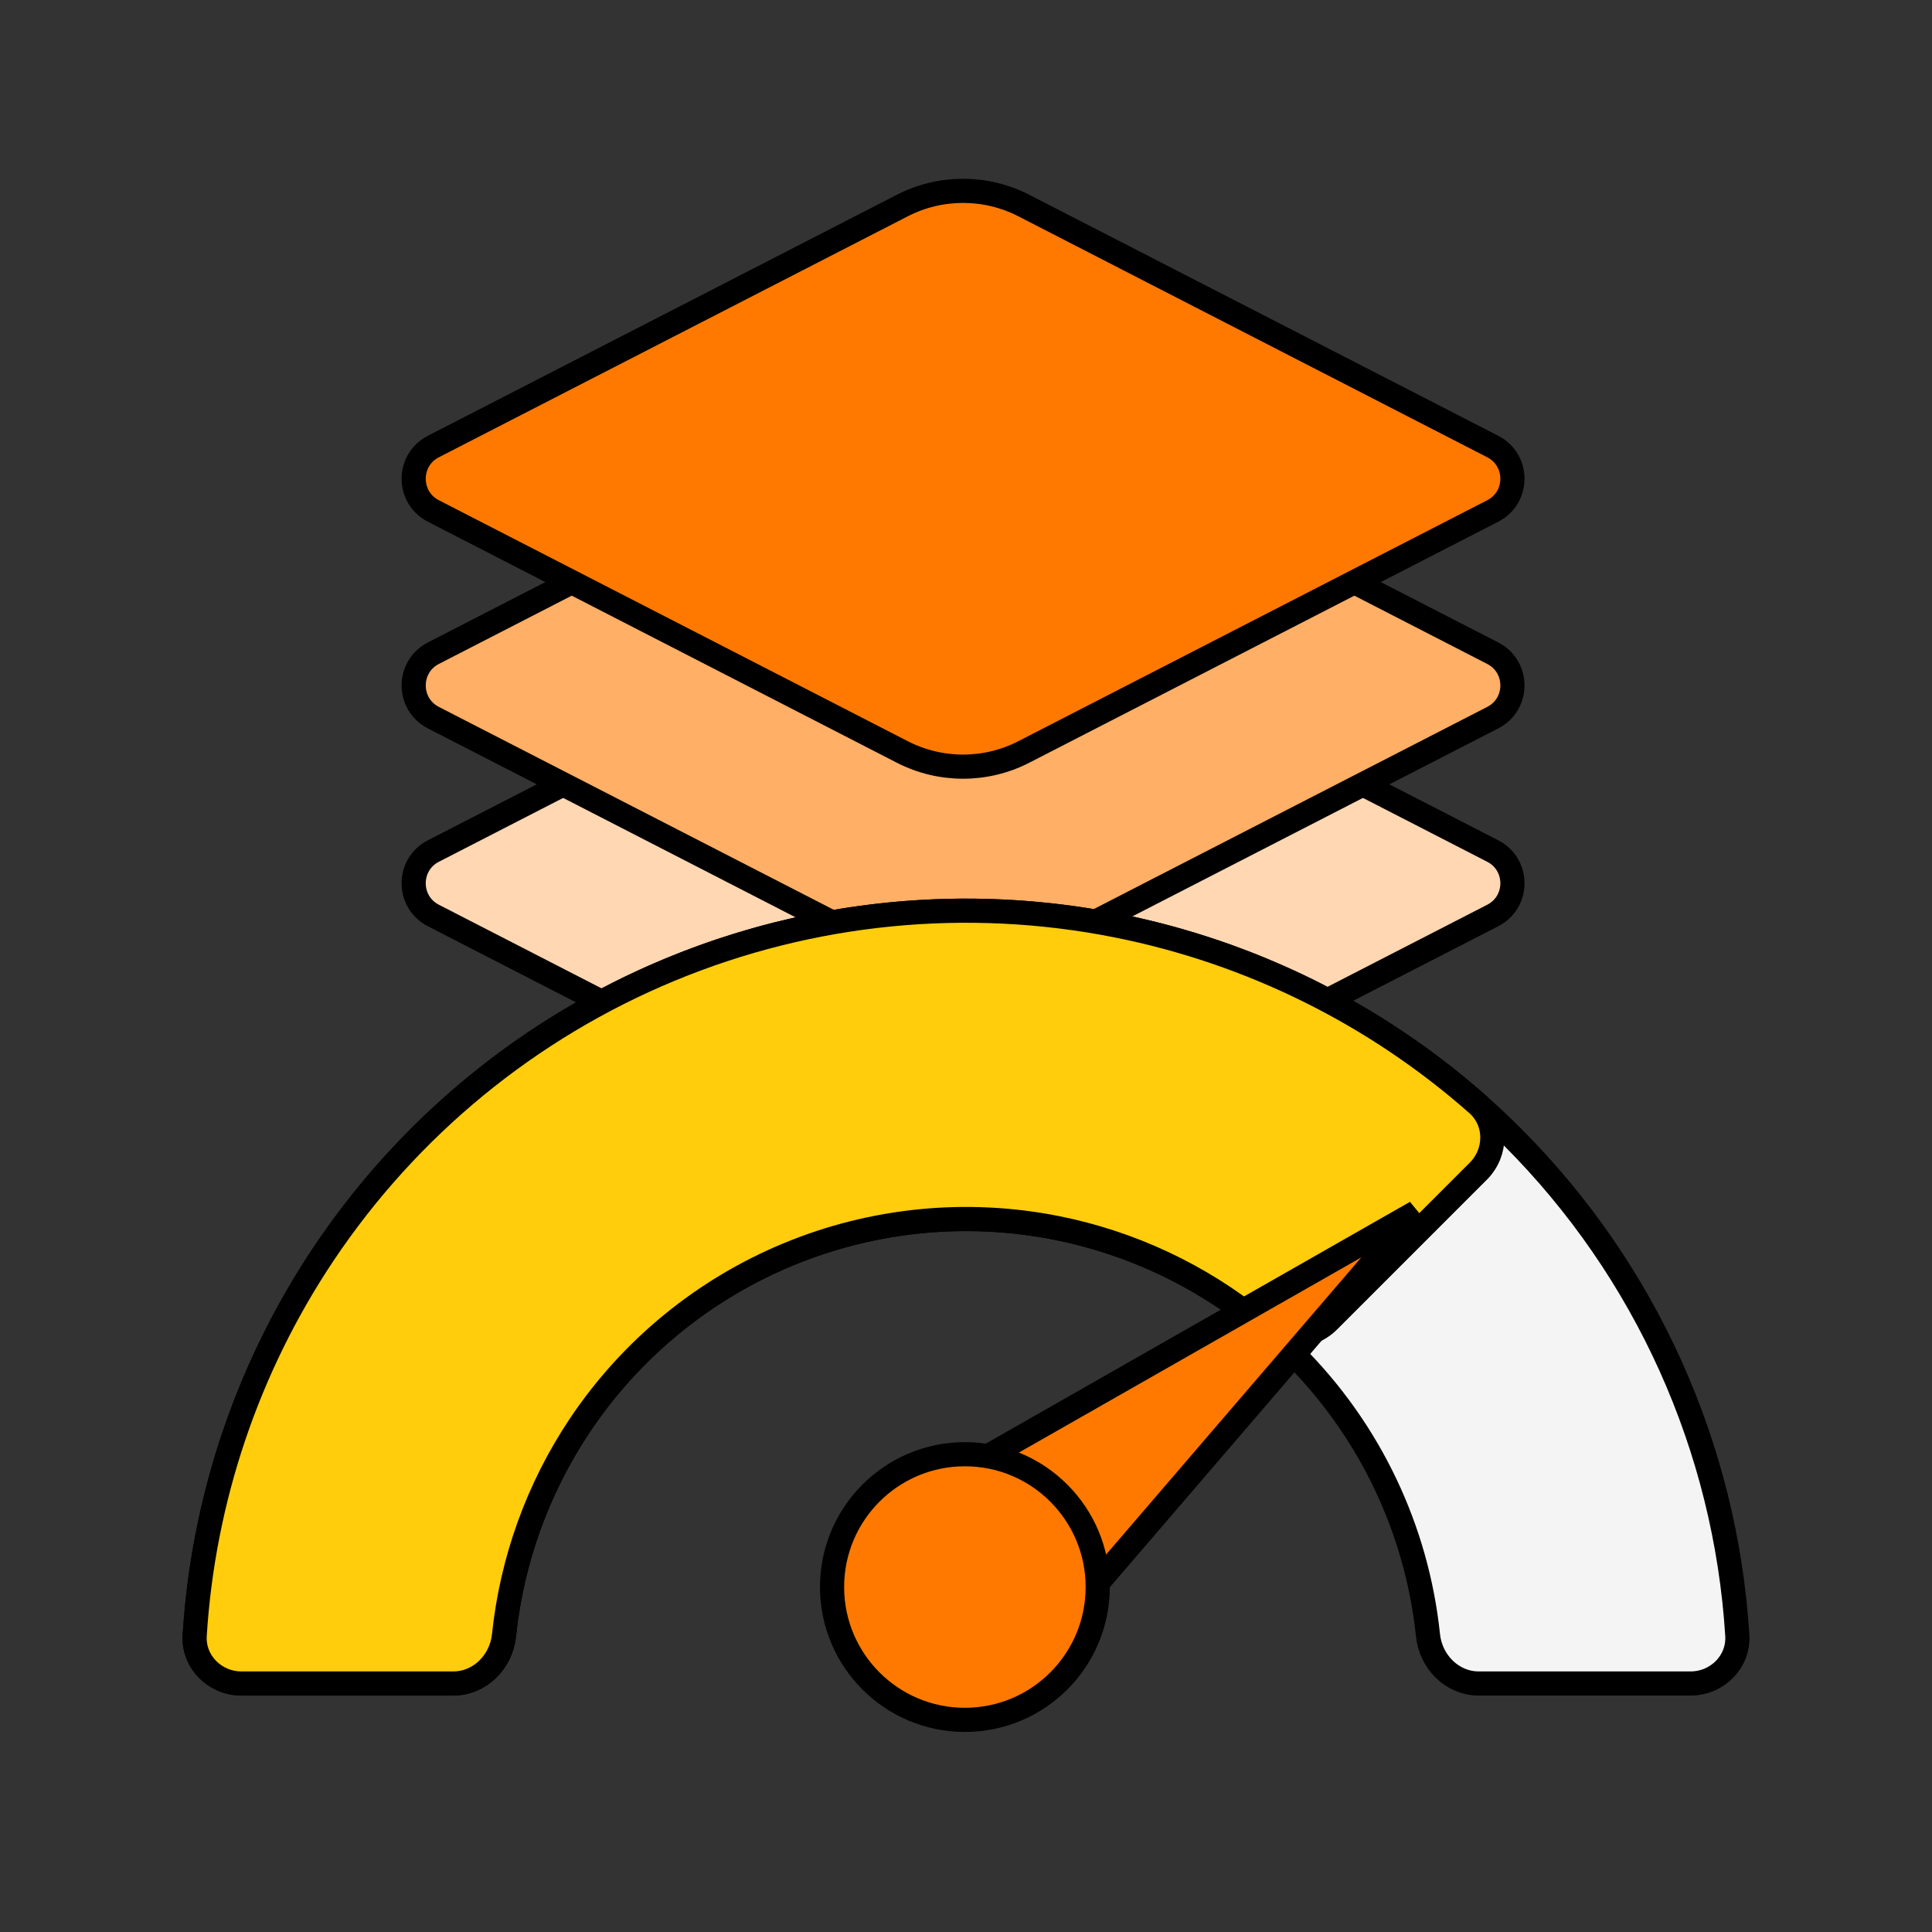
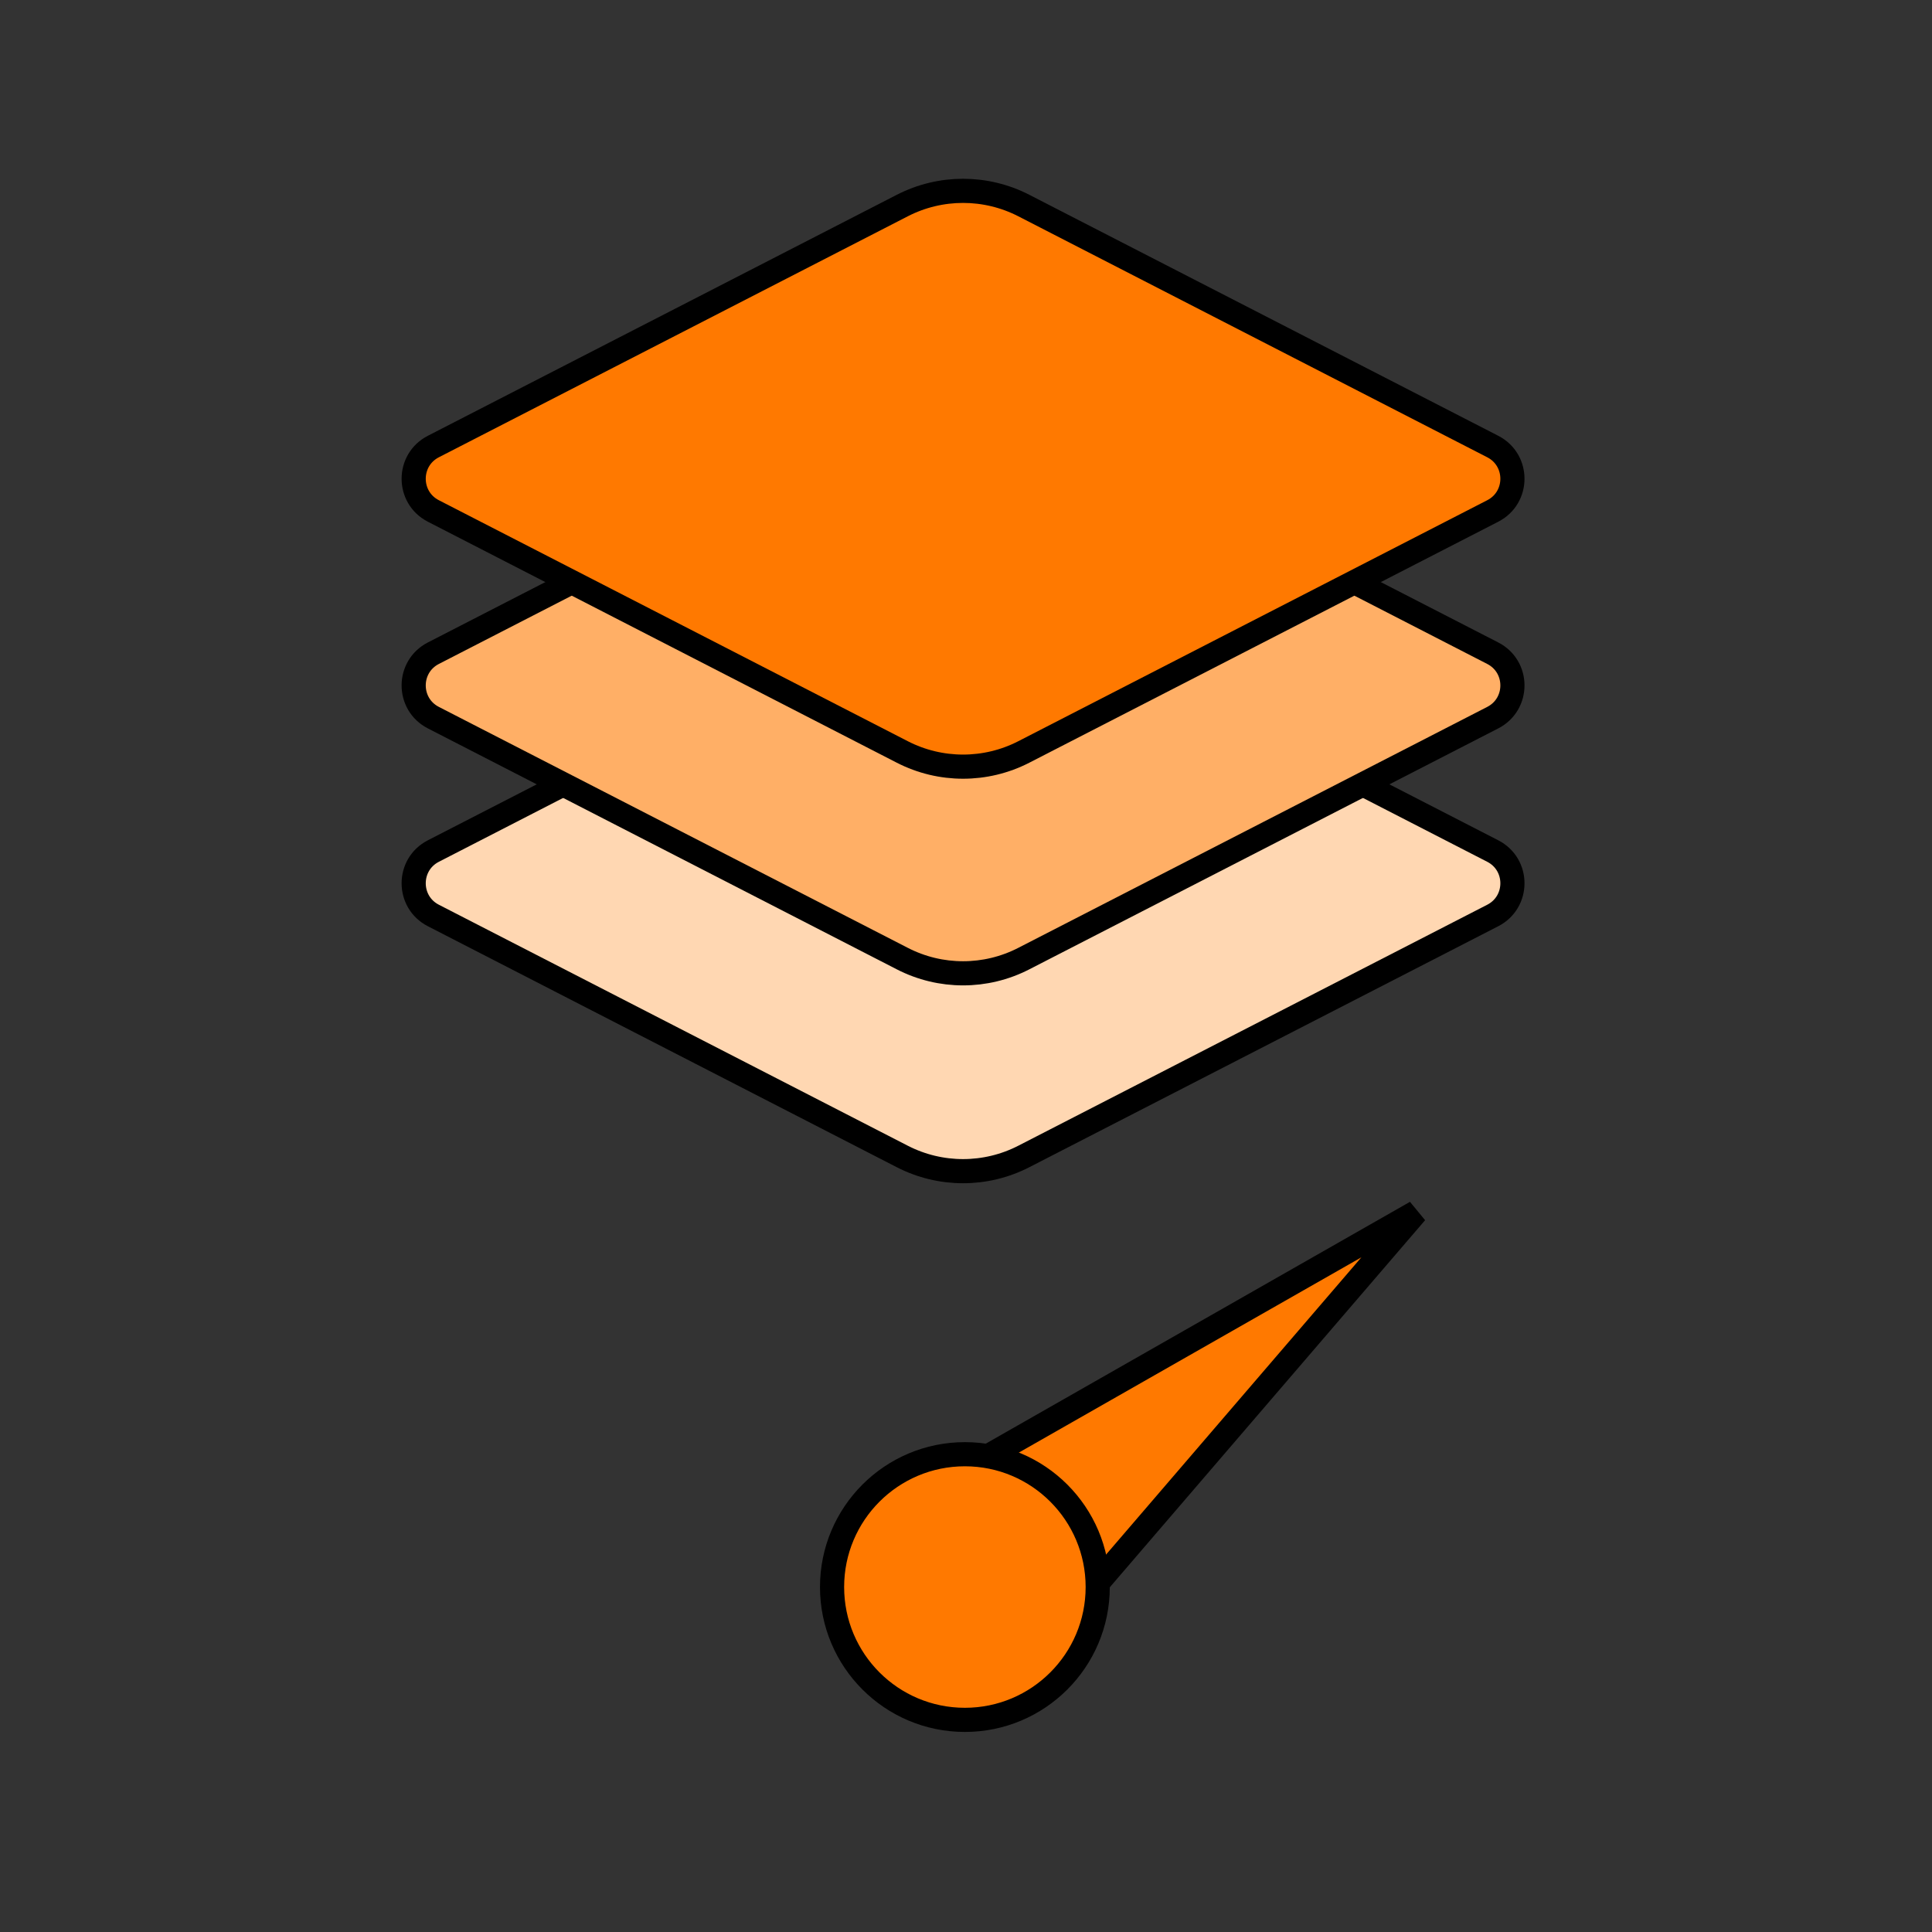
<svg xmlns="http://www.w3.org/2000/svg" viewBox="0 0 40 40" style="white-space: pre;">
  <rect x="0" y="0" width="40" height="40" fill="#333333" stroke="none" />
  <style>
@keyframes a0_t { 0% { transform: translate(3.127px,0.1px); } 16.667% { transform: translate(3.127px,-2.9px); } 33.333% { transform: translate(3.127px,0.1px); } 50% { transform: translate(3.127px,0.1px); } 66.667% { transform: translate(3.127px,-2.9px); } 83.333% { transform: translate(3.127px,0.1px); } 100% { transform: translate(3.127px,0.1px); } }
@keyframes a1_t { 0% { transform: translate(3.127px,0.1px); } 16.667% { transform: translate(3.127px,0.1px); } 33.333% { transform: translate(3.127px,-1.9px); } 50% { transform: translate(3.127px,0.1px); } 66.667% { transform: translate(3.127px,0.1px); } 83.333% { transform: translate(3.127px,-1.9px); } 100% { transform: translate(3.127px,0.1px); } }
@keyframes a2_t { 0% { transform: translate(6.038px,6.595px) rotate(7deg) translate(-19.632px,-31.172px); } 8.333% { transform: translate(5.24px,6.251px) rotate(-4.167deg) translate(-19.632px,-31.172px); } 50% { transform: translate(1.25px,4.535px) rotate(-60deg) translate(-19.632px,-31.172px); } 100% { transform: translate(6.202px,6.458px) rotate(8deg) translate(-19.632px,-31.172px); } }
    </style>
  <path d="M5.845,18.855C5.302,18.576,5.302,17.8,5.845,17.521L15.555,12.531C16.344,12.126,17.28,12.126,18.069,12.531L27.779,17.521C28.322,17.8,28.322,18.576,27.779,18.855L18.069,23.845C17.28,24.25,16.344,24.25,15.555,23.845L5.845,18.855Z" fill="#FFD7B2" stroke="black" stroke-width="0.5" transform="translate(19.939,18.287) translate(-16.812,-18.188)" />
  <path d="M5.845,14.759C5.302,14.48,5.302,13.704,5.845,13.425L15.555,8.435C16.344,8.029,17.28,8.03,18.069,8.435L27.779,13.425C28.322,13.704,28.322,14.48,27.779,14.759L18.069,19.748C17.28,20.154,16.344,20.154,15.555,19.748L5.845,14.759Z" fill="#FFAF66" stroke="black" stroke-width="0.5" transform="translate(19.939,14.191) translate(-16.812,-14.092)" style="animation: 1.2s linear both a0_t;" />
  <path d="M5.845,10.479C5.302,10.2,5.302,9.424,5.845,9.145L15.555,4.155C16.344,3.75,17.28,3.75,18.069,4.155L27.779,9.145C28.322,9.424,28.322,10.2,27.779,10.479L18.069,15.469C17.28,15.874,16.344,15.874,15.555,15.469L5.845,10.479Z" fill="#FF7900" stroke="black" stroke-width="0.5" transform="translate(19.939,9.912) translate(-16.812,-9.812)" style="animation: 1.2s linear both a1_t;" />
-   <path d="M31,35C31.552,35,32.003,34.552,31.969,34.001C31.726,30.122,30.078,26.45,27.314,23.686C24.313,20.686,20.244,19,16,19C11.757,19,7.687,20.686,4.686,23.686C1.922,26.45,0.274,30.122,0.031,34.001C-0.003,34.552,0.448,35,1,35L5.383,35C5.936,35,6.378,34.551,6.435,34.002C6.663,31.818,7.634,29.767,9.2,28.2C11.004,26.397,13.45,25.384,16,25.384C18.55,25.384,20.997,26.397,22.8,28.2C24.366,29.767,25.337,31.818,25.565,34.002C25.622,34.551,26.064,35,26.616,35L31,35Z" fill="#F4F4F4" stroke="black" stroke-width="0.5" transform="translate(20,26.855) translate(-16,-27)" />
-   <path d="M26.607,24.393C26.997,24.003,26.999,23.367,26.585,23.002C24.471,21.137,21.898,19.86,19.121,19.307C16.018,18.69,12.801,19.007,9.877,20.218C6.953,21.429,4.455,23.48,2.696,26.111C1.124,28.464,0.207,31.188,0.031,34.001C-0.003,34.552,0.448,35,1,35L5.383,35C5.936,35,6.378,34.551,6.435,34.002C6.597,32.453,7.133,30.961,8.004,29.657C9.061,28.076,10.563,26.843,12.32,26.116C14.077,25.388,16.011,25.197,17.876,25.568C19.413,25.874,20.848,26.55,22.057,27.531C22.486,27.879,23.116,27.884,23.507,27.493L26.607,24.393Z" fill="#FFCD0B" stroke="black" stroke-width="0.5" transform="translate(17.463,26.855) translate(-13.463,-27)" />
  <g transform="translate(23.121,29.512) translate(-5.894,-6.095)">
    <path d="M17.564,36.784L14.224,33.616L25.039,25.559L17.564,36.784Z" fill="#FF7900" stroke="black" stroke-width="0.5" transform="translate(6.038,6.595) rotate(7) translate(-19.632,-31.172)" style="animation: 1.2s linear both a2_t;" />
    <ellipse fill="#FF7900" stroke="black" stroke-width="0.5" rx="2.75" ry="2.75" transform="translate(2.75,9.441)" />
  </g>
</svg>